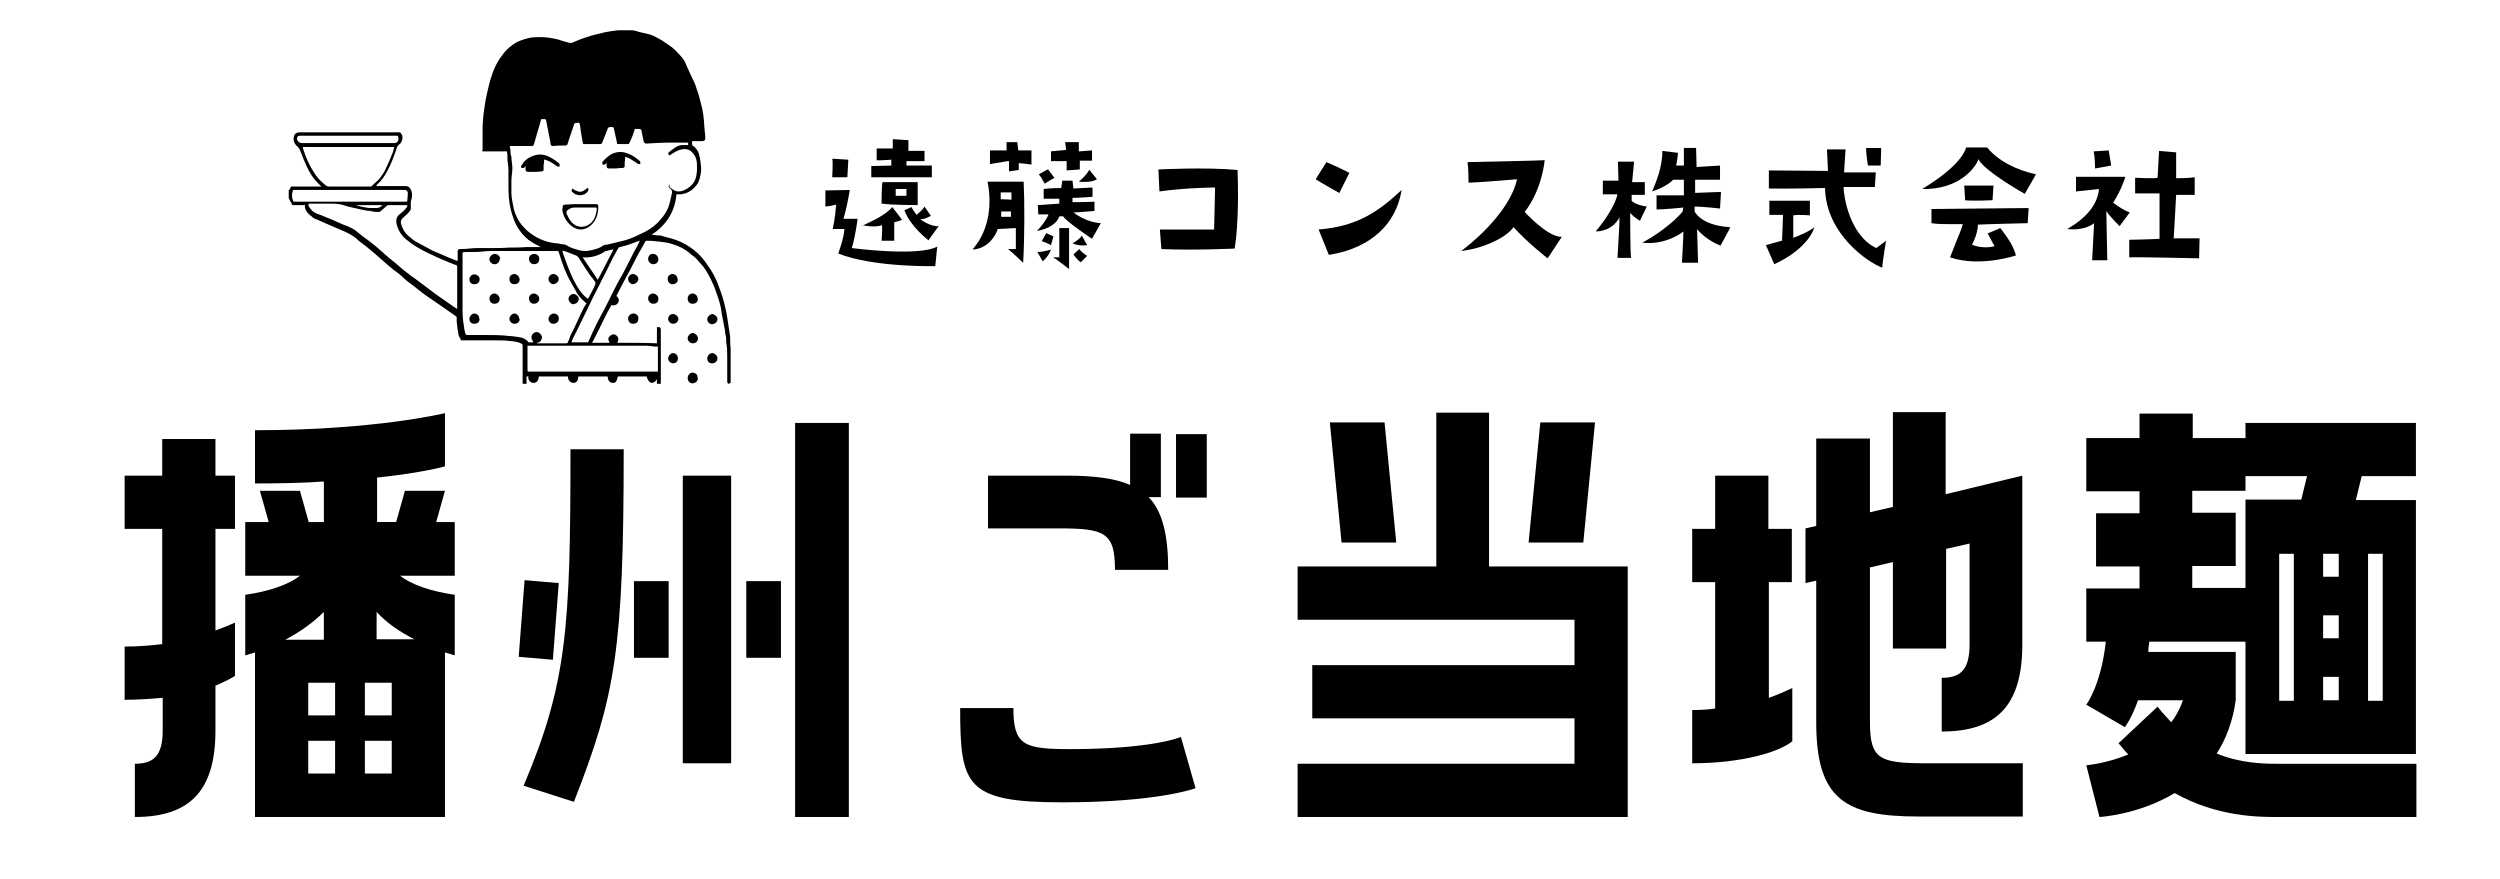
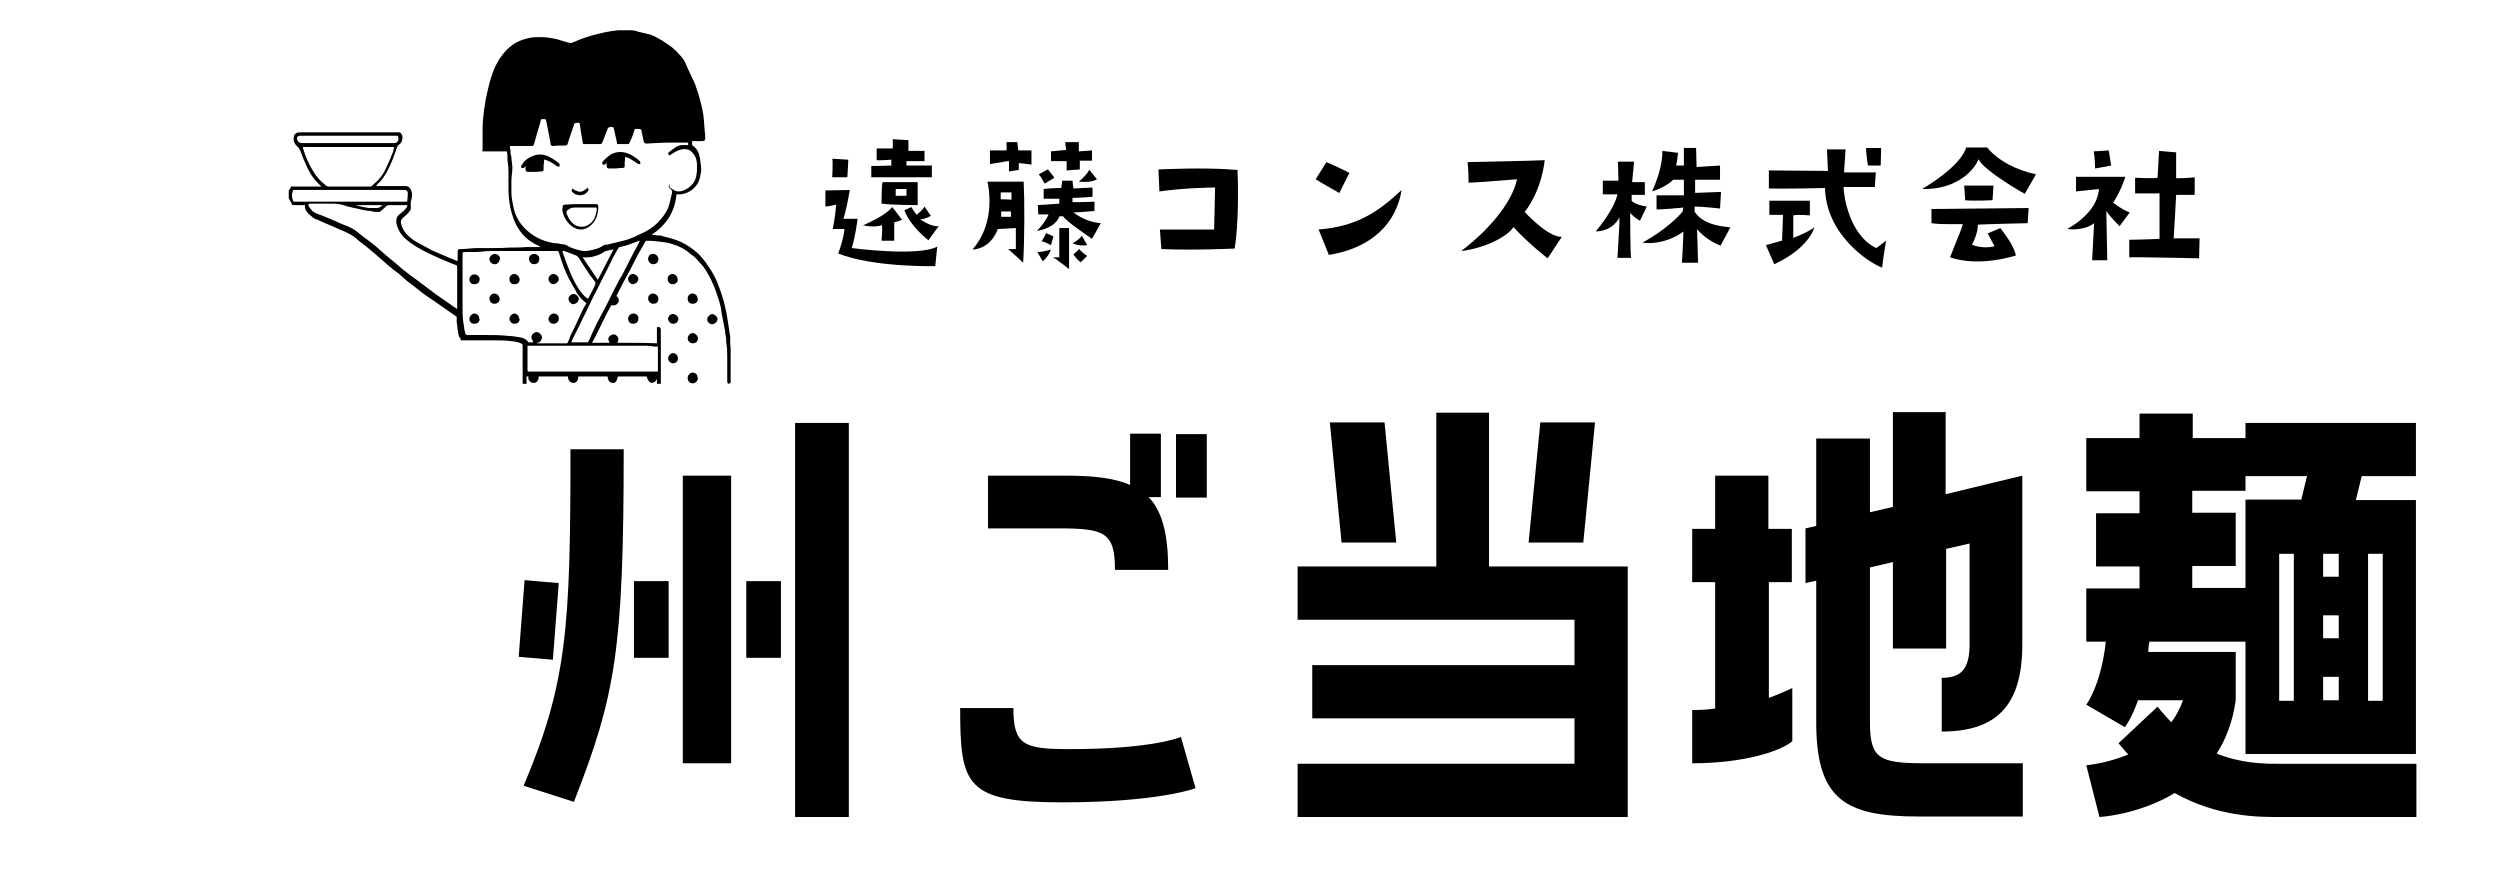
<svg xmlns="http://www.w3.org/2000/svg" id="_レイヤー_1" width="180.6mm" height="63.5mm" version="1.1" viewBox="0 0 511.9 180">
  <defs>
    <style>
      .st0 {
        isolation: isolate;
      }
    </style>
  </defs>
  <g>
    <g>
      <path d="M59.1,39.2c0-.2.2-.4.3-.6.1-.4.3-.5.7-.4h5.7c-.2-.2-.4-.4-.5-.5-1.1-1-1.9-2.3-2.5-3.6-.5-1.1-1-2.3-1.4-3.4-.2-.5-.6-.7-.9-1.1-.4-.5-.5-1.1-.3-1.8.1-.4.6-.7,1-.7h20.1c.2,0,.5,0,.6,0,.3.3.5.6.5,1s-.1,1.1-.7,1.5c-.5.4-.5.9-.7,1.4-.5,1.4-1,2.7-1.7,4-.5,1-1.2,2-2.1,2.8,0,0-.1.1-.2.3h6.1c.5,0,.8.3,1,.7.4.8.3,1.6,0,2.5v.5c0,.4,0,.7,0,1.1-.4.7-1,1.2-1.6,1.7-.4.4-.5.7-.4,1.2.3,1,.7,1.8,1.4,2.4s1.1,1,1.7,1.3c1.1.6,2.2,1.2,3.3,1.8,1.1.5,2.4,1,3.5,1.5.5.2,1,.4,1.5.6h.2v-.2c0-.6,0-1.2,0-1.8,0-.1.1-.3.3-.4.1,0,.3,0,.5,0,1.1,0,2.1-.2,3.2-.2.4,0,.9,0,1.2,0,.6,0,1.3,0,1.9,0,1.1,0,2.2,0,3.3-.1,1.1,0,2.4,0,3.5-.1.9,0,1.8,0,2.7,0,.1,0,.2,0,.4,0-.6-.4-1.2-.6-1.8-1-1-.6-1.9-1.5-2.5-2.4-1-1.4-1.5-2.9-1.9-4.6-.3-1.4-.4-2.8-.4-4.2s0-1.3,0-1.9c0-.5,0-1,0-1.4,0-.8-.1-1.5-.2-2.3,0-.6,0-1.2-.1-1.8h-2.3c-.8,0-1.5,0-2.3,0s-.4,0-.4-.4v-3.4c0-1,0-1.9.1-2.8.1-1.3.3-2.5.5-3.8.4-1.9.8-3.9,1.5-5.8.5-1.3,1.1-2.5,2-3.6.5-.7,1.2-1.4,1.9-1.9,1-.8,2.2-1.2,3.4-1.5.8-.2,1.7-.2,2.5-.2,1.2,0,2.4.2,3.6.5.8.3,1.6.5,2.4.7.2,0,.5,0,.8-.2.9-.4,1.7-.7,2.6-1,1.2-.4,2.5-.7,3.8-1,.9-.2,1.8-.3,2.7-.4,0,0,.1,0,.2,0h2.4c.5,0,1,.1,1.5.3.8.2,1.7.4,2.5.6.8.3,1.5.7,2.2,1.1.8.5,1.5,1,2.2,1.5.6.5,1.2,1.1,1.8,1.8.5.5.9,1.2,1.1,1.8.4.8.7,1.6,1.1,2.4.4.8.8,1.6,1,2.4.4,1,.6,1.9.9,3,.2.8.4,1.6.5,2.4.2,1.5.2,2.9.4,4.3v.4c0,.4,0,.6-.5.7-.4,0-.8,0-1.2,0-.4,0-.7,0-1,0,0,.1,0,.3,0,.4,0,.2,0,.4.1.5.9.6,1.3,1.4,1.5,2.5.1,1,.4,2,.2,3.1-.1.7-.3,1.5-.6,2.1-.5.8-1.1,1.4-1.9,1.8-.5.3-1,.4-1.6.5h-.9c-.3,3.6-2.1,6.3-5.1,8.3.4,0,.7,0,1,.1.5,0,1,0,1.4.2,1.2.3,2.4.6,3.5,1.1,1.3.6,2.5,1.4,3.6,2.4.7.7,1.4,1.5,1.9,2.3,1.1,1.5,1.9,3,2.5,4.8.5,1.3.9,2.6,1.2,4,.3,1.1.4,2.2.6,3.3.1.9.3,1.8.4,2.6,0,.8,0,1.7.1,2.5,0,.5,0,1.1,0,1.7s0,0,0,.2v5.1h0c-.1,0-.3.2-.4.2-.2,0-.3-.3-.3-.5v-2.3c0-.9,0-1.8,0-2.6,0-1,0-2-.2-3,0-.6,0-1.2-.2-1.8,0-.9-.3-1.7-.4-2.5-.2-1-.4-1.9-.5-2.9-.2-.8-.4-1.6-.7-2.4-.3-.8-.5-1.6-.9-2.4-.5-1.2-1.2-2.5-2-3.6-.5-.6-1-1.1-1.5-1.7-.3-.3-.6-.5-1-.8-1.1-1-2.4-1.7-3.8-2.1-.8-.3-1.7-.4-2.5-.5-.9-.1-1.8-.2-2.7-.2,0,0-.3,0-.4.2-.2.4-.4.7-.6,1.1-.9,1.5-1.7,3.1-2.5,4.7-.4.8-.9,1.6-1.3,2.4-.5,1-1,1.9-1.5,2.9.2.2.4.4.4.5.2.4.1.8-.2,1.1-.3.3-.6.4-1.1.3,0,0-.2,0-.2.1-.2.4-.4.8-.6,1.1-.8,1.5-1.5,3.1-2.3,4.6-.3.6-.6,1.3-1,1.9h3.6c-.4-.8-.3-1.1.2-1.5.4-.3.9-.3,1.2,0,.5.4.5.9.2,1.5h.4c2.5,0,5.1,0,7.7.1,0-.3,0-.5,0-.9v-2c0-.7,0-.4.2-.4.1,0,.4,0,.4,0,.1.1.2.4.2.5,0,.7,0,1.3,0,2,0,.7,0,1.3,0,2,0,1.4,0,2.7,0,4v3.1h-.8v-1c-.3.7-.8.8-1.1.8-.2,0-.5-.2-.6-.4-.2-.3-.3-.5-.4-.9h-5.9c-.2,1-.5,1.4-1.1,1.3-.7,0-1-.8-1-1.3h-6c0,.9-.5,1.4-1.1,1.3-.5,0-1.1-.6-1-1.3h-6c0,.9-.5,1.4-1.2,1.3-.5,0-1.1-.7-.9-1.3h-.4v1.5h-.8c0-.9,0-1.8,0-2.7v-5c0-.3,0-.5-.4-.6-.8-.4-1.7-.4-2.5-.5-.9-.1-1.8-.1-2.6-.1h-6.6c-1.1,0-.4-.1-.6-.3s-.3-.4-.4-.7c-.2-1-.3-1.9-.4-2.8,0-.3,0-.6,0-.9,0,0,0-.1-.1-.2-.4-.3-.7-.5-1-.7-1.1-.8-2.2-1.5-3.3-2.3-.9-.6-1.8-1.2-2.6-1.8-.6-.5-1.3-1-1.9-1.5-.7-.5-1.5-1.1-2.1-1.7s-1.3-1.1-2-1.6c-.4-.4-.9-.7-1.3-1.1-.8-.7-1.6-1.4-2.4-2.1-.6-.5-1.2-1-1.8-1.5-.6-.5-1.4-1-2-1.6-.8-.7-1.6-1.1-2.5-1.5-1-.4-2-.9-3-1.3-.9-.4-1.7-.7-2.5-1.1-.3-.1-.6-.2-.9-.4-.4-.4-.9-.7-1.2-1.1-.3-.4-.5-.8-.5-1.3s-.1-.2-.3-.2h-2c-.2,0-.4,0-.4-.3-.2-.4-.4-.7-.6-1.1v-1.7c0,0,.2,0,.2,0ZM137.1,38.4c.2,0,.3.2.4.2.4.3.8.6,1.4.6,1,0,1.8-.5,2.5-1.1,1-.9,1.2-1.9,1.3-3.1,0-.4,0-.9,0-1.3,0-.8-.2-1.6-.8-2.3-.6-.8-1.4-1-2.4-.8-.8.2-1.5.6-2.2,1.1-.2.1-.3.2-.4,0s-.1-.4,0-.5c.3-.2.5-.4.8-.6.5-.4,1.1-.8,1.8-.9.5,0,.9,0,1.4,0v-.2c0-.3,0-.3-.2-.3-.5,0-1,0-1.5,0h-1.8c-1.7,0-3.4.1-5.1.2-.3,0-.4-.2-.5-.4-.2-.8-.3-1.6-.5-2.4,0,0-.2-.2-.3-.2h-.8c-.3,0-.3,0-.3.3-.3.9-.6,1.7-1,2.5,0,.1-.2.3-.3.3-.6,0-1.3,0-1.9,0s-.3-.1-.4-.4c-.2-.9-.4-1.8-.6-2.7,0-.3-.2-.4-.5-.4s-.7,0-.8.4c-.4,1-.7,1.9-1.1,2.8,0,.1-.2.3-.3.3-.3,0-.6,0-.9,0-.8,0-1.5,0-2.3,0-.4,0-.5,0-.5-.4-.2-1.1-.4-2.1-.5-3.2-.1-.8-.2-.9-.9-.7-.2,0-.4.1-.4.4-.4,1.3-.9,2.5-1.3,3.9,0,.1-.2.3-.4.3-.9,0-1.8,0-2.6.1-.3,0-.4-.2-.5-.4v-.3c-.3-1.5-.6-3.1-.9-4.6,0,0-.1-.2-.2-.2-.3,0-.5,0-.8,0-.1.5-.3,1-.4,1.4-.4,1.3-.7,2.5-1.1,3.8,0,.1-.2.3-.3.3-.3,0-.5,0-.8,0-.9,0-1.8,0-2.6,0-.4,0-.8,0-1.2,0,0,.3,0,.5.1.7,0,.5,0,1,.2,1.5,0,.8.2,1.5.2,2.3s-.2,1.8-.2,2.7v2.4c0,1.1.3,2.2.5,3.3.4,1.5,1.1,2.8,2.2,3.9.6.7,1.5,1.3,2.3,1.8,1.2.7,2.5,1.1,3.9,1.3.5,0,.9.1,1.4.2.4,0,.9.1,1.3.4.5.3,1.1.5,1.8.7.9.3,1.8.4,2.6.2,1-.2,2-.4,2.9-1.1,0,0,.2,0,.4-.1.3,0,.5,0,.7-.1,1-.2,1.9-.5,2.9-.7.8-.2,1.6-.5,2.3-.8.8-.4,1.5-.7,2.3-1.1,1.1-.6,2.2-1.4,3-2.4.9-1,1.6-2.1,1.9-3.4.2-.7.3-1.4.5-2.1,0-.4,0-.6-.4-.9s-.4-.4,0-.9h-.1v-.2ZM109.9,70.3h.2c.5,0,1,0,1.5,0,1.5,0,2.9,0,4.3,0,.2,0,.3,0,.4-.3.2-.4.4-.9.5-1.3.8-1.5,1.4-2.9,2.1-4.4.3-.6.6-1.3,1-1.9s0-.3,0-.4c0,0-.1-.1-.2-.2-.8-.7-1.5-1.5-1.9-2.4-.5-.9-1-1.7-1.4-2.5-.3-.6-.6-1.3-.9-2-.4-1.1-.8-2.2-1.1-3.3,0,0-.1-.2-.2-.2-.2,0-.4,0-.5,0h-3.3c-1,0-1.8,0-2.8,0-.6,0-1.1,0-1.8,0-.7,0-1.5,0-2.2,0-.7,0-1.4,0-2,0s-.9,0-1.3,0c-1,0-1.9.2-2.8.2-.6,0-1.2,0-1.8,0-.4,0-.6,0-1,.1,0,.4,0,.8,0,1.1,0,1,0,1.9,0,2.9,0,2.6,0,5.3,0,7.9,0,1.1.1,2.2.3,3.3,0,.5.2,1,.3,1.5,0,0,.2.2.3.2.4,0,.7,0,1.1,0,.9,0,1.8,0,2.7,0,1.6,0,3.2,0,4.8.2.8,0,1.6.2,2.4.3.6.1,1.2.4,1.6,1,0,0,0,0,.2,0h.8c-.1-.4-.4-.6-.4-1s.2-.7.5-.9c.5-.4,1.1-.2,1.5.4.3.4.2,1-.4,1.5h-.2ZM93.6,63.9v-6.1c0-1,0-2,0-3.1,0-.2,0-.3-.2-.4-.7-.3-1.4-.5-2-.8-1.3-.5-2.5-1.1-3.8-1.7-.8-.4-1.6-.8-2.4-1.3-.8-.5-1.5-1-2.2-1.6-.9-.8-1.5-1.8-1.8-3-.2-.9,0-1.6.7-2.1.5-.4,1-.8,1.4-1.4.2-.4.1-.4-.3-.4h-3.5c-.1,0-.3.1-.4.2-.5.4-.9.9-1.4,1.2,0,0-.1,0-.2,0-.5,0-1.1,0-1.6-.2-.7,0-1.4-.2-2-.3-1.2-.3-2.5-.5-3.6-.9-.7-.2-1.5-.3-2.2-.3h-4.8c0,0-.2.2-.2.3.1.3.3.5.5.8.5.7,1.3,1,2,1.2,1,.4,1.9.8,2.9,1.2.9.4,1.7.8,2.6,1.1.6.3,1.2.5,1.8,1,.5.4,1,.8,1.5,1.2.9.6,1.7,1.3,2.5,1.9.6.5,1.1,1,1.7,1.5.8.7,1.6,1.4,2.4,2,.5.4,1,.9,1.5,1.3.8.6,1.5,1.2,2.4,1.8,1.1.8,2.1,1.6,3.2,2.4,1.1.9,2.4,1.7,3.5,2.5.7.5,1.4,1,2.2,1.5h0v.2ZM134.6,71c-.8,0-1.5-.2-2.1-.2-4.5,0-9,0-13.5,0h-3.7c-1.5,0-2.9,0-4.4,0h-2.9v4.8c0,.5,0,.5.5.5h26.2v-5.4h0ZM62,30.1c0,.2,0,.3.1.5.5,1.6,1.2,3.2,2.1,4.6.6,1,1.4,1.9,2.3,2.6.2.2.5.4.8.4h8.4c.2,0,.4,0,.5-.2.4-.4.9-.8,1.3-1.2.6-.7,1.1-1.4,1.5-2.3.5-1,.9-2,1.3-3,.2-.4.3-.9.4-1.4h-18.6ZM130.9,49.3h0c-1.3.5-2.6,1-4,1.3,0,0-.2,0-.3.2-.1.2-.3.5-.4.7-.5.9-1,1.8-1.4,2.7-.7,1.5-1.5,2.9-2.2,4.4-.7,1.3-1.4,2.7-2,4-1.1,2.2-2.1,4.4-3.2,6.5-.1.3-.3.6-.4,1h3.3c0,0,.2,0,.2-.2.3-.7.6-1.3.9-2,.5-1.1,1.1-2.3,1.7-3.4.9-1.6,1.7-3.3,2.5-4.9.6-1.1,1.1-2.2,1.8-3.3.8-1.5,1.5-3,2.3-4.5.2-.4.4-.7.6-1.1.3-.5.5-1,.7-1.4h-.1ZM60,38.9c-.3.8-.3,1.5,0,2.2,0,.2.2.2.4.2h22.6c.3,0,.4,0,.4-.3,0-.5.1-.9.1-1.4s-.3-.7-.6-.7h-22.9ZM71.3,27.8h-9.9c-.4,0-.6.2-.6.6s.4.9,1,.9h18.7c.4,0,.8,0,1-.5.1-.3.1-.5,0-.8,0-.3-.3-.2-.5-.2h-9.8ZM115.2,51.3v.4c.8,2.2,1.5,4.3,2.6,6.3.6,1.1,1.3,2.2,2.3,3,.2.2.3.2.4,0,.5-1,1-1.8,1.4-2.8,0-.2,0-.3,0-.4-.3-.4-.6-.9-1-1.3-.8-1.2-1.6-2.4-2.4-3.7-.2-.2-.3-.4-.6-.5-.6-.2-1.2-.5-1.8-.7-.3-.1-.6-.2-.9-.3h0ZM119.3,52.7c1,1.5,2,3,3.1,4.6,1.1-2.1,2.1-4.1,3.2-6.2-.5,0-1,.2-1.4.3-.2,0-.4,0-.5.2-1.3.8-2.7,1.2-4.2,1.1h-.3ZM72.8,42h0c1,.3,1.9.5,2.9.6.5,0,1,0,1.4,0s.9-.2,1.2-.6h-5.5,0Z" />
      <path d="M138.8,57.2c0,.6-.5,1-1.1,1s-1-.5-1-1.1c0-.6.5-1,1-1,.5,0,1.1.5,1,1.1h0Z" />
      <path d="M142.9,77.4c0,.6-.5,1.1-1.1,1.1s-1-.5-1-1.1.5-1.1,1-1.1,1.1.4,1,1h0Z" />
      <path d="M146.9,65.3c0,.6-.4,1-1.1,1.1-.5,0-1-.5-1-1,0-.5.5-1,1-1.1.4,0,1.1.5,1.1,1Z" />
      <path d="M137.8,66.3c-.5,0-1-.5-1-1,0-.6.5-1,1-1,.5,0,1.1.5,1.1,1s-.4,1-1.1,1h0Z" />
      <path d="M130.7,57.1c0,.6-.5,1-1.1,1.1-.5,0-1-.5-1-1.1,0-.5.5-1,1-1s1.1.5,1.1,1Z" />
      <path d="M134.8,61.2c0,.7-.4,1-1.1,1-.5,0-1-.5-1-1.1,0-.6.5-1,1-1s1.1.5,1.1,1h0Z" />
      <path d="M130.7,65.3c0,.6-.4,1-1.1,1s-1-.6-1-1.1.5-1,1.1-1,1.1.5,1,1.1h0Z" />
      <path d="M142.9,69.3c0,.6-.4,1-1.1,1-.5,0-1-.5-1-1s.5-1.1,1-1.1,1.1.5,1.1,1.1h0Z" />
      <path d="M142.9,61.2c0,.6-.4,1-1.1,1s-1-.5-1-1.1.5-1,1-1c.4,0,1.1.4,1,1h0Z" />
-       <path d="M146.9,73.4c0,.5-.4,1-1.1,1s-1-.5-1-1,.5-1.1,1-1.1,1.1.5,1.1,1.1h0Z" />
      <path d="M134.8,53.1c0,.7-.5,1-1.1,1-.5,0-1-.5-1-1.1s.5-1.1,1.1-1c.5,0,1,.5,1,1.1h0Z" />
      <path d="M137.8,74.4c-.5,0-1-.5-1-1s.5-1.1,1-1.1,1,.4,1,1.1-.5,1-1.1,1h0Z" />
      <path d="M107.6,34.1c-.1,0-.2.2-.4.3,0,0-.3,0-.4,0,0,0-.2-.3-.1-.4.2-.3.4-.6.6-.9.5-.5,1.2-1,1.9-1.2,1-.4,1.9-.3,2.8,0,.9.4,1.7.9,2.4,1.5,0,0,.2.2.2.4s0,.3-.2.3c0,0-.2,0-.3,0-.8-.6-1.5-1.1-2.5-1.4h-.2c0,.4,0,.7-.1,1.1,0,.3,0,.6,0,.9s-.2.4-.4.4c-.4,0-.8.1-1.1.1h-1.7c-.3,0-.5-.2-.5-.5v-.5h0,.2Z" />
      <path d="M128,31.9c0,.5,0,.9-.1,1.3,0,.3,0,.5,0,.9,0,.1-.2.3-.4.3-.4,0-.9,0-1.3.1h-1.5c-.4,0-.5-.2-.5-.5v-.4c0,0,0-.2,0-.3-.1.2-.2.3-.4.4,0,0-.3,0-.4.1,0-.1,0-.3-.1-.4,0,0,0-.2.1-.3.5-.6,1.2-1.2,1.9-1.6,1.1-.5,2.3-.5,3.4,0,.8.3,1.5.8,2.2,1.4,0,0,.2.2.2.3v.4c-.1,0-.3,0-.4,0-.6-.4-1.2-.8-1.9-1.2-.3-.1-.5-.2-.8-.3h0Z" />
      <path d="M115.2,42.7c0-.7,0-.7.5-.8.6,0,1.3-.1,1.9-.1,1.5,0,3,0,4.5,0,.3,0,.4.2.4.4,0,1.8-.5,3.3-2,4.3-1.2.8-2.6.6-3.7-.4-1.1-1-1.6-2.2-1.7-3.4h0ZM122.1,42.5h-4.2c-.5,0-1,0-1.5.4-.4.2-.5.5-.4.8.2.5.4,1,.8,1.5,1.2,1.7,3.4,1.6,4.6,0,.5-.7.7-1.6.8-2.4h0c0,0,0,0,0,0Z" />
      <path d="M117.2,38.6c.3.2.5.4.9.5.8.4,1.4,0,1.9-.4s.2-.3.4-.1c.2.2.1.4,0,.5-.5.8-1.5,1.1-2.5.7-.2,0-.3-.2-.5-.3-.4-.3-.5-.4-.2-.9h0Z" />
      <path d="M114.4,57.1c0,.6-.5,1-1.1,1.1-.5,0-1-.5-1-1.1,0-.5.5-1,1-1s1.1.5,1.1,1Z" />
      <path d="M102.3,53.1c0,.5-.5,1.1-1.1,1-.5,0-1-.5-1-1s.5-1.1,1.1-1.1,1.1.5,1.1,1h0Z" />
-       <path d="M110.4,61.2c0,.6-.5,1-1.1,1s-1-.5-1-1.1.5-1,1-1,1.1.5,1.1,1h0Z" />
      <path d="M114.4,65.3c0,.6-.5,1-1.1,1s-1-.5-1-1,.5-1.1,1.1-1.1,1.1.5,1,1.1h0Z" />
      <path d="M118.5,61.2c0,.6-.5,1-1.1,1.1-.5,0-1-.6-1-1.1,0-.5.5-1,1-1s1.1.5,1.1,1Z" />
-       <path d="M102.3,61.2c0,.6-.4,1-1.1,1s-1-.6-1-1.1c0-.5.5-1,1-1s1.1.5,1.1,1.1h0Z" />
+       <path d="M102.3,61.2c0,.6-.4,1-1.1,1s-1-.6-1-1.1c0-.5.5-1,1-1s1.1.5,1.1,1.1Z" />
      <path d="M98.2,57.2c0,.6-.4,1-1.1,1s-1-.5-1-1c0-.5.5-1.1,1.1-1,.5,0,1.1.5,1,1.1h0Z" />
      <path d="M106.4,57.2c0,.6-.4,1-1.1,1s-1-.5-1-1.1.5-1,1-1c.5,0,1,.5,1.1,1.1h0Z" />
      <path d="M110.4,53.1c0,.7-.5,1-1.1,1-.5,0-1-.5-1-1.1s.5-1,1.1-1,1.1.5,1,1.1h0Z" />
      <path d="M106.4,65.3c0,.6-.4,1-1.1,1-.5,0-1-.5-1-1s.5-1.1,1-1.1,1,.5,1,1.1h0Z" />
      <path d="M98.2,65.3c0,.6-.4,1-1.1,1s-1-.5-1-1c0-.5.5-1.1,1-1.1s1.1.4,1,1.1Z" />
    </g>
    <g class="st0">
      <path d="M171.6,52s1.2-3.2,1.3-5.1h-2.4c0-.1.5-2.1.7-5,0,0-1.1.3-2.2.4v-3.3c0,0,5-.1,5-.1-.4,2.4-.8,4.2-1.3,5.9h2.9s-.5,3.9-1.2,6c0,0,13.6,1.8,17.5-.3l-.4,4s-12.7.3-19.9-2.6ZM170.4,36.3s.2-3.3,0-3.8l3.3.2-.2,3.6s-2.4,0-3.2,0ZM176.6,46.2c1.7-.8,4.7-2.1,6.1-3.8l2,2.6s-.5.3-1.6.5v3.8c0,0-2.6,0-2.6,0,0,0,.2-2.3.1-3.2,0,0-1.3.6-4.1,0ZM182.5,33.9v-1.2s-2.7.2-3,.1v-2.4h3.3s0-1.9,0-1.9l3.2.2v2.2c0,0,3.3,0,3.3,0v2.1c0,0-2.6,0-3.7,0v.9h5.2c0,0,0,2.4,0,2.4,0,0-10,0-12.4,0v-2.3s4-.1,4.4-.1ZM180.5,41.8s0-3.9.2-4.5c0,0,5.8,0,7.2,0,0,0,0,4.1,0,4.7,0,0-5.3,0-7.3-.3ZM185.6,40.1v-1.4h-2.2v1.4c.4,0,2.2,0,2.2,0ZM185.1,43.1l1.5-.7s.6,1,1.1,1.6c.4-.4,1.2-1,1.6-1.7l1.3,1.9s-1.4.8-2.2.7c0,0,2.2,1.6,3.8,1.4l-2.1,2.9s-3.7-2.8-4.9-6.1Z" />
      <path d="M199.2,51c3.7-4.3,3.8-9.9,3-13.8h7.4c.2,3.9.2,11.4-.1,16.6,0,0-2.2-2.1-3.1-2.8h1.6c0-2,0-3.7,0-4.3l-3.7.2c-.5,1.5-2,3.9-5,4.2ZM206.3,33l-3.6.6v-2.8h3.4v-1.7h2.2l.2,1.7h2.7s0,2.9,0,2.9c0,0-2.2-.3-2.6-.3v1.4c-.1,0-2,.3-2,.3v-2.1ZM204.9,40.8c1.2,0,2.2.1,2.2.1v-1.5c0,0-2.2,0-2.2,0v1.4ZM207,43.3h-2c0,0,0,1.1,0,1.1,0,0,1.3,0,2,0v-1.2ZM219.8,43.5s2.4,2,5.6,2.2l-1.8,3.2s-5.4-3.6-5.9-4.6h-.8c-.4,1.4-2.2,2.6-4.6,3,1.3-1.3,2.1-2.6,2.4-3.4h-2.1c0,0-.1-1.9-.1-1.9,0,0,1.8-.1,4.4-.3v-1s-1.2,0-3.2,0v-2c0,0,1.5-.2,3.6-.2l.2-1.5h2.1c0,.1.2,1.6.2,1.6l3.9-.2v1.9c0,0-3.8.3-4.1.2v.9c0,0,2.5,0,4.5-.1v1.9s-3.4.3-4.2.3ZM212.4,51.6c1.3,0,2.8-.5,2.8-.5-.6,1.6-1.7,2.4-1.7,2.4l-1.1-1.9ZM214.6,34.7l1.3,1.7-2,1.2s-.8-1.5-1.2-1.9l1.8-1ZM214.1,47.7l1.6.7-.5,1.8s-1.3-.7-1.9-.8l.9-1.6ZM215.1,31l3.2-.3-.2-1.6h2.8c0,0,0,1.9,0,1.9l2.7-.2v2.1s-1.9,0-2.5,0v1.8l-2.7.2v-1.9c0,0-2.6,0-3.2,0v-2ZM215.6,52.7h1.3s0-3,0-6h2q0,7.1,0,8.4s-2.5-2-3.3-2.4ZM221.5,48.2l1.1,2s-1.6.3-3-.4c.9-.4,1.6-1.1,2-1.6ZM222.6,52.4l-1.3,1.3c-.8-.5-1.5-1.6-1.5-1.6l1.2-1.1c.3.5,1,1,1.6,1.4ZM223,34.7l1.6,2c-1.1.8-3.7.5-3.7.5.6-.5,1.5-1.3,2.2-2.5Z" />
      <path d="M253.4,34.8c.1,2.3.3,11-.6,16.1,0,0-8.6.4-15,.1l-.3-4s6.6,0,11.1,0l.2-8.6s-5.7,0-11.4.8l-.2-4.5s9.7-.5,16.1.1Z" />
      <path d="M274.2,39.5s-4.1-2.3-4.8-2.8l2.2-3.5s2.6,1.1,4.7,2.2l-2.1,4.2ZM269.9,47c8.1-.6,12.5-3.8,17.1-8.1-1.1,6.9-6.2,11.9-14.9,13.3l-2.1-5.2Z" />
      <path d="M310.7,36.7q-8.4.7-10,.7s0-2.9-.2-4.2c0,0,14.9-.3,15.8-.4,0,0-.5,6-4.1,10.6,0,0,4.7,5.2,7.6,5.1l-2.9,4.4s-3.9-3-7-6.4c-1.1,1.8-5.6,4.3-10.7,4.9,6.7-5.1,10.6-10.7,11.4-14.6Z" />
      <path d="M326.8,47.3s3.6-4.1,4.4-7.5c-.8,0-2,0-3,0v-2.8h3.2c0,.1-.1-3.9-.1-3.9h3.3s-.4,4.2-.4,4.2h2.6c0,0,0,2.6,0,2.6,0,0-1.7,0-2.7,0v1.2s.5.8,3.1,1.2l-1.4,2.9s-1-.5-2-1.6c0,0,0,8.6.2,9.2h-2.8c.4-6.8.4-6.8.4-8.3,0,0-1.1,2.7-4.7,2.9ZM354.3,46.6l-2,3.7s-3-1.1-4.8-3.4c0,0,.2,6.2.2,6.9h-3.3s.3-5.1.3-6.4c-.8.7-4.2,2.8-8.4,2.3,4.9-2.7,7.5-5.5,8.2-6.3l.2-.9s-4,.4-5.5.4v-2.9c0,0,5.1,0,5.6,0v-3.2c0,0-2.2,0-2.2,0,0,0-1.2,1.4-4.3,2.4.8-1.9,2.1-5,2.1-8.3l3.2.4s-.2,2.1-.4,2.6h1.6s0-3.6,0-3.6h2.5c0,0,.1,3.9.1,3.9l4.8-.3v2.9c-.1,0-4.3,0-5.1,0v2.7c0,0,5.3-.2,5.3-.2l-.2,3.4s-3.5-.4-5.2-.4v1c0,0,1.2,2.8,7,3.2Z" />
      <path d="M364.9,49.3l.2-5.3s-1.5,0-2.8,0v-2.9c0,0,8.3,0,8.3,0v3s-2.4-.2-3.4,0v4.6c1.2-.4,3.8-1.6,4.3-2.2-.3,1.5-2.5,5-8.2,7.6l-1.7-3.9,3.2-.9ZM385.4,54.8c-2.8-1-11.5-6.8-11.7-16.3,0,0-8.5.2-11.5.1v-3.7c0,0,12.1.1,12.1.1l-.2-4.4h3.8l-.3,4.7h6.5c0,0-.2,3-.2,3h-6.4c0,1.8,1.2,9.9,6.7,12.5l2-1.5s-.7,4.2-.8,5.5ZM382.1,30.3h3.1c0,0-.1,3.6-.1,3.6h-2.6c0,.1-.4-2.4-.4-3.6Z" />
      <path d="M416.9,35.7l-2.3,4s-8.2-4.6-9.5-7.1c-.5,1.7-4,6.3-11.5,6.1,6.6-4,8.6-7,9-8.5h4.3c2.2,2.7,5.9,4.6,10,5.5ZM399.3,52.7c2.2-5.7,2.3-5.5,2.6-6.8-4.9,0-4.9,0-6.4-.2v-2.9c0,0,18.7-.2,19.9-.2l-.2,3.1s-8.6.2-10.2.3c0,.3,0,1.8-1.2,4.1,1.3.6,3.4.7,4.6.3l-1.4-2.6,2.6-1.1c1.4,1.9,2.6,3.4,3.2,5.6,0,0-7.3,2.5-13.5.4ZM402.4,40.9l-.2-2.9h6s-.2,3-.2,3c0,0-4,.2-5.7,0Z" />
      <path d="M434,46.3s-2.2-2.2-2.7-3.1l.2,10.1h-3.1c0,0,.3-5.7.4-7.6,0,0-1.7,1.6-5.5,1.2,3.8-2.2,6.2-4.9,6.5-8.2l-4.7.5v-3h10.1s-.7,2.5-2.5,5.3c0,0,1.9,1.5,3.4,2l-2,2.7ZM428.7,31l3.1-.2.5,3.1q-2.1.4-3.3.6s0-2.3-.3-3.5ZM445,48.8h5.4c0,0-.1,4.1-.1,4.1,0,0-12.8-.3-14.3-.2v-3.6s5.2-.1,6.2-.2v-9.3c0,0-2.7,0-5,0v-3.2c0,0,4.1.2,4.6,0l.3-5.5,3.5.3v5.3c0,0,2.5,0,3.8-.2v3.6s-2.8,0-3.8,0c0,0-.4,7.5-.5,8.8Z" />
    </g>
  </g>
  <g class="st0">
-     <path d="M33.2,142.9c-2.3.2-4.8.4-7.7.4v-10.9c2.7,0,5.2-.2,7.7-.5v-23.6h-7.7v-10.9h7.7v-7.5h10.9v7.5h4v10.9h-4v20.8c2.5-.9,4-1.6,4-1.6v10.9s-1.3.9-4,2v9.2c0,12.5-5.4,17.7-16.5,17.7v-10.9c3.7,0,5.7-1.5,5.7-6.8v-6.7ZM91.1,100.5l-1.8,6.4h3.8v11h-11.2c2.3,1.8,6.3,3.2,11.2,3.9v12.4l-2-.6v33.7h-38.9v-33.7l-2,.6v-12.4c4.9-.7,8.9-2.1,11.2-3.9h-11.2v-11h4.8l-1.8-6.4h8.2l1.8,6.4h3.1v-8.3c-4.2.3-8.9.4-14.1.4v-10.9c24.7,0,38.9-3.5,38.9-3.5v10.9s-4.5,1.3-13.9,2.3v9.1h3.9l1.8-6.4h8.2ZM66.3,125.3c-2.1,2.1-4.7,4-7.9,5.7h7.9v-5.7ZM68.6,146.5v-6.7h-5.5v6.7h5.5ZM68.6,158.4v-6.7h-5.5v6.7h5.5ZM80.2,146.5v-6.7h-5.5v6.7h5.5ZM80.2,158.4v-6.7h-5.5v6.7h5.5ZM84.8,130.9c-3.1-1.6-5.7-3.4-7.7-5.6v5.6h7.7Z" />
    <path d="M106.2,134.5l1.2-15.7,7,.6-1.2,15.7-7-.6ZM107.2,160.9c8.9-21,9.6-32.3,9.6-68.9h10.9c0,41.2-1.7,50.5-10.2,72.2l-10.3-3.3ZM129.8,119h7.1v15.7h-7.1v-15.7ZM139.8,97.4h9.9v58.9h-9.9v-58.9ZM152.8,119h7.1v15.7h-7.1v-15.7ZM162.8,167.3v-80.7h11v80.7h-11Z" />
    <path d="M207.5,145c0,7.6,2.1,8.4,11.6,8.4,17.2,0,22.7-2.5,22.7-2.5l3,10.5s-7.5,2.9-27.3,2.9-20.9-3.5-20.9-19.3h10.9ZM202.3,108.3v-10.9h16c5.5,0,9.9.5,13.1,1.9v-10.5h6.3v13h-2.5c2.8,2.9,4,7.7,4,14.9h-10.9c0-7.7-2.1-8.5-11.6-8.5h-14.4ZM240.8,101.9v-13h6.3v13h-6.3Z" />
    <path d="M304.9,84.5v31.5h28.4v51.3h-67.6v-10.9h56.7v-9.3h-53.7v-10.9h53.7v-9.3h-56.7v-10.9h28.4v-31.5h10.9ZM283.5,86.5l2.4,24.6h-11.2l-2.4-24.6h11.2ZM315.4,86.5h11.2l-2.4,24.6h-11.2l2.4-24.6Z" />
    <path d="M367,119.2h-4.8v23.7c1.7-.6,3.3-1.3,4.8-2v10.9c-2.7,2.2-10.3,4.5-20.5,4.5v-10.9c1.6,0,3.2-.1,4.7-.3v-25.9h-4.7v-10.9h4.7v-10.9h10.9v10.9h4.8v10.9ZM398.4,84.6v16.6l15.7-3.8v34.6c0,12.6-5.4,17.8-16.5,17.8v-11c3.7,0,5.7-1.5,5.7-6.8v-20.7l-4.8,1.1v20.4h-10.9v-17.7l-4.7,1.1v31.7c0,7.6,2,8.4,11.5,8.4h19.8v10.9h-21.4c-15,0-20.9-3.5-20.9-19.3v-29l-2.2.5v-11.2l2.2-.5v-17.9h11v15.1l4.7-1.1v-19.4h10.9Z" />
    <path d="M459.8,89.6v-3h34.9v10.9h-11.1l-1.2,4.9h12.3v52h-34.9v-23h-19.7c-.1.7-.2,1.4-.2,2.1h17.9v9.9c-.6,4.3-2,8-3.9,10.9,4.9,2,9.5,2.1,12.4,2.1h28.5v10.9h-28.5c-3.7,0-12.3,0-21-4.9-7.5,4.5-15.4,4.9-15.4,4.9l-2.7-10.6s4-.3,8.6-2.2c-.7-.7-1.3-1.5-2-2.3l8-7.5c.9,1.2,1.9,2.2,2.8,3.2,1-1.3,1.8-2.8,2.4-4.5h-9.2c-1.4,3.9-2.7,5.5-2.7,5.5l-7.9-4.6s3-3.9,4-12.9h-4v-10.9h10.9v-4.5h-8.9v-10.9h8.9v-4.5h-10.9v-10.9h10.9v-5h10.9v5h10.9ZM471.2,102.4l1.2-4.9h-12.6v3h-10.9v4.5h8.9v10.9h-8.9v4.5h10.9v-18.1h11.4ZM469.7,143.5v-30.1h-3v30.1h3ZM475.7,113.4v4.7h3.2v-4.7h-3.2ZM475.7,126v4.7h3.2v-4.7h-3.2ZM475.7,138.6v4.8h3.2v-4.8h-3.2ZM484.9,113.4v30.1h3v-30.1h-3Z" />
  </g>
</svg>